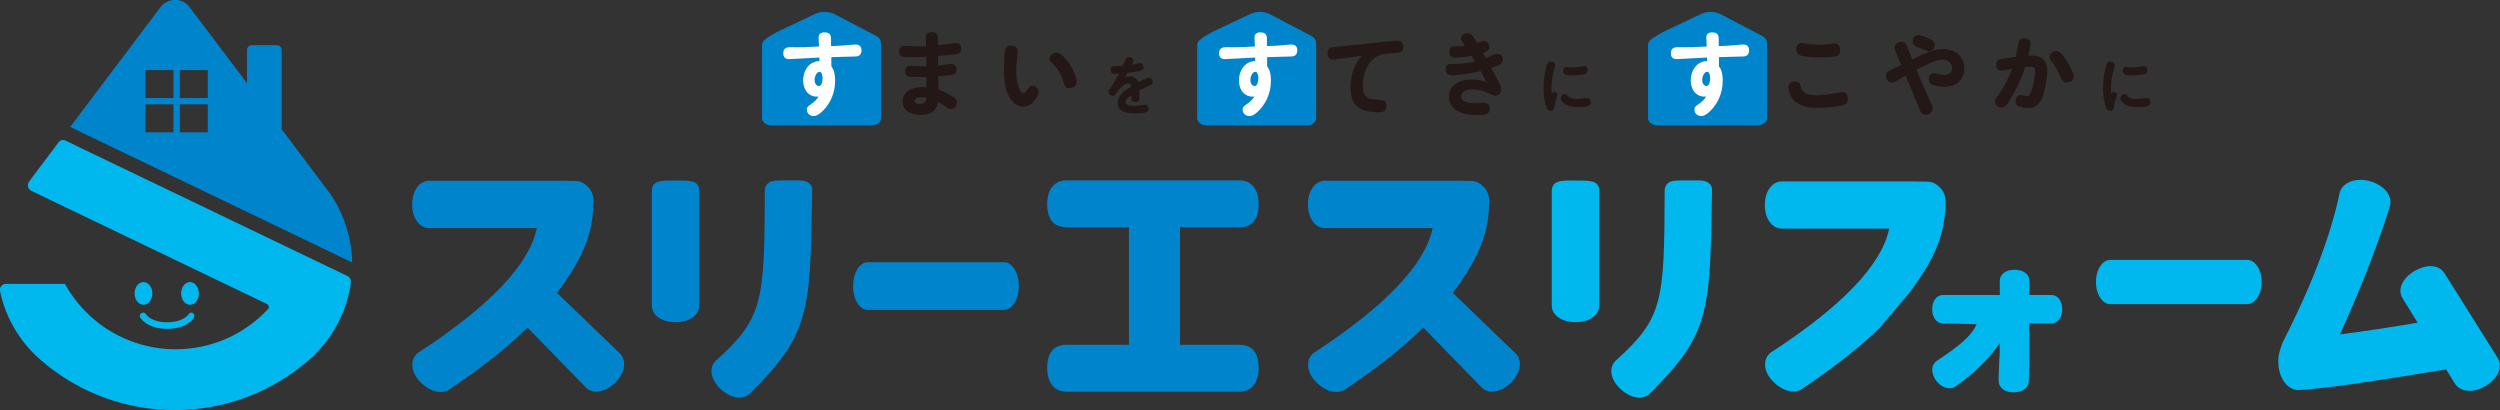
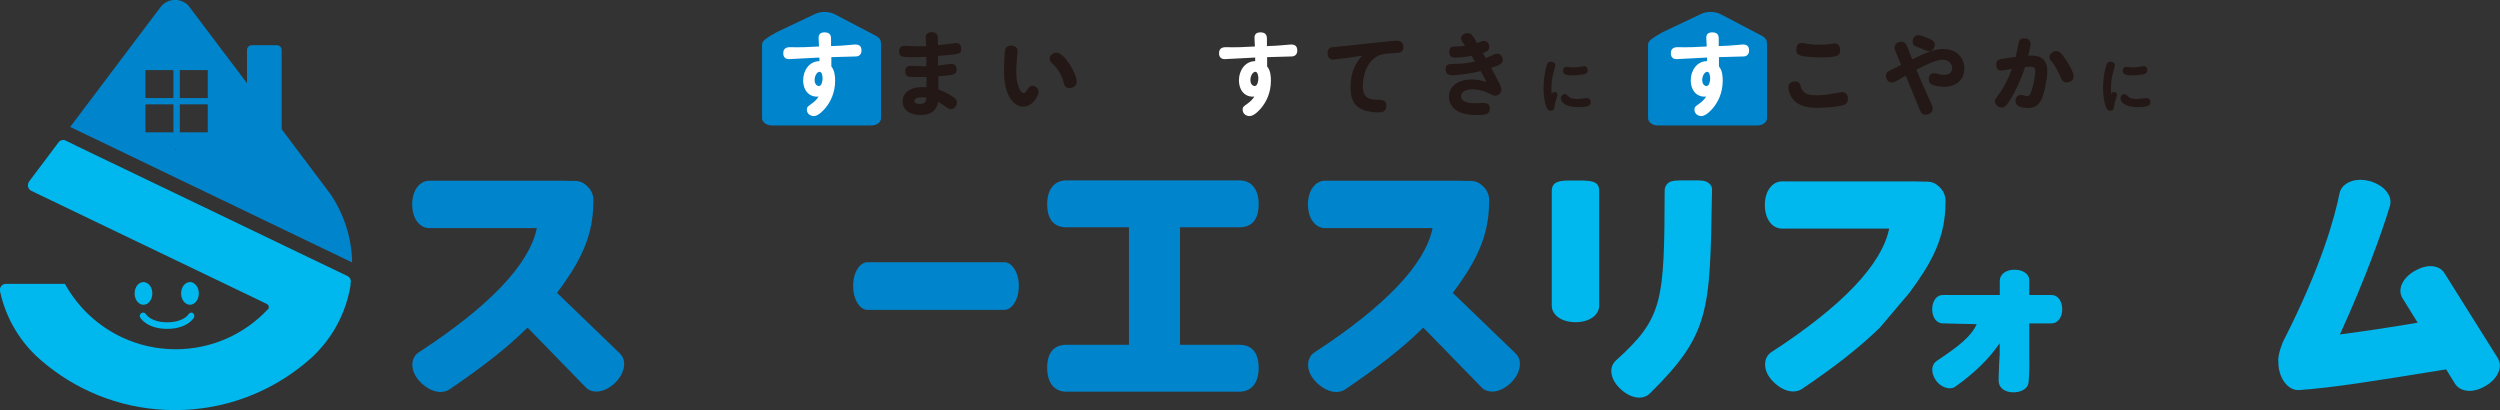
<svg xmlns="http://www.w3.org/2000/svg" id="_レイヤー_2" data-name="レイヤー 2" width="251.1" height="41.2" viewBox="0 0 251.1 41.2">
  <rect x="0" y="0" width="251.1" height="41.2" fill="#333333" stroke="none" />
  <defs>
    <style>
      .cls-1 {
        fill: #231815;
      }

      .cls-2 {
        fill: #fff;
      }

      .cls-3 {
        fill: #00b8ee;
      }

      .cls-4 {
        fill: #0085cd;
      }
    </style>
  </defs>
  <g id="_レイヤー_1-2" data-name="レイヤー 1">
    <g>
      <g>
        <path class="cls-4" d="M87.5,12.6h-9.97c-.55,0-.99-.33-.99-.73v-7.39c0-.41.52-.7,1.47-1.25l3.84-1.82c.62-.3,1.43-.28,2.03.04l3.87,2.03c.68.3.74.6.74,1v7.39c0,.41-.44.73-.99.73Z" />
-         <path class="cls-4" d="M131.21,12.6h-9.97c-.55,0-.99-.33-.99-.73v-7.39c0-.41.52-.7,1.47-1.25l3.84-1.82c.62-.3,1.43-.28,2.03.04l3.87,2.03c.68.3.74.6.74,1v7.39c0,.41-.44.73-.99.73Z" />
        <path class="cls-4" d="M176.49,12.6h-9.97c-.55,0-.99-.33-.99-.73v-7.39c0-.41.52-.7,1.47-1.25l3.84-1.82c.62-.3,1.43-.28,2.03.04l3.87,2.03c.68.3.74.6.74,1v7.39c0,.41-.44.73-.99.73Z" />
        <g>
          <path class="cls-2" d="M83.5,4.63l.9-.04c.23,0,1.36-.12,1.46-.12.22,0,.67,0,.67.6,0,.53-.42.6-.54.6-.11,0-2.22.07-2.49.07v.93c.33.41.38.99.38,1.43,0,1.3-.53,2.21-.96,2.73-.11.13-.69.83-1.18.83-.4,0-.7-.28-.7-.64,0-.26.07-.31.5-.62.31-.22.49-.42.68-.7-.9.09-1.55-.56-1.55-1.65,0-.95.6-1.9,1.63-1.91v-.36c-.45.03-2.87.16-3.06.16-.55,0-.57-.46-.57-.6,0-.49.34-.6.67-.6.22,0,1.2.02,1.4,0l1.52-.07c0-.14-.04-.75-.04-.88,0-.4.25-.54.61-.54.64,0,.64.46.64.68v.69ZM82.32,7.21c-.25,0-.5.4-.5.82,0,.46.26.61.44.61.28,0,.36-.53.36-.77,0-.29-.09-.66-.3-.66Z" />
          <path class="cls-1" d="M92.97,3.83c0-.16,0-.6.61-.6.17,0,.57.03.61.47,0,.07,0,.17.02.84.28-.02,1.72-.22,1.78-.22.12,0,.55,0,.55.56s-.12.56-2.32.74c0,.2,0,.28,0,.97.21-.02,1.14-.17,1.34-.17.08,0,.52,0,.52.54s-.22.58-1.84.7c0,.21.02,1.14.02,1.34.5.17.99.4,1.42.7.31.2.43.33.43.58,0,.33-.22.68-.6.68-.2,0-.25-.04-.7-.36-.28-.2-.44-.29-.59-.36-.16,1.05-.98,1.31-1.75,1.31-.89,0-1.81-.38-1.81-1.37,0-.73.58-1.43,2-1.43.2,0,.32,0,.39.02,0-.16,0-.96,0-1.04-.55.02-1.15,0-1.4,0-.33,0-.73-.02-.73-.58,0-.41.24-.54.54-.54.19,0,1.33.06,1.58.06,0-.19,0-.51,0-.96-.61.02-.9.04-1.33.04-1.05,0-1.4,0-1.4-.6,0-.29.14-.55.55-.55.19,0,1.01.05,1.19.05.28,0,.48,0,.97,0,0-.13-.03-.68-.03-.79ZM92.61,9.77c-.71,0-.77.29-.77.4,0,.22.35.27.53.27.62,0,.66-.34.69-.63-.12-.02-.24-.04-.45-.04Z" />
          <path class="cls-1" d="M100.84,7.17c0-.46.03-1.76.11-2.14.04-.17.14-.45.59-.45.35,0,.67.18.67.53,0,.1-.05.58-.06.67-.06.59-.08,1.13-.08,1.4,0,1.39.42,2.17.76,2.17.11,0,.21-.12.38-.38.13-.2.24-.36.48-.36.33,0,.63.29.63.62,0,.3-.54,1.48-1.55,1.48-.9,0-1.93-1.02-1.93-3.54ZM108.14,8.24c0,.38-.35.6-.73.6-.42,0-.49-.24-.6-.63-.31-1.06-.81-1.53-1-1.72-.24-.23-.38-.36-.38-.6,0-.3.29-.6.69-.6.77,0,2.03,2.06,2.03,2.96Z" />
-           <path class="cls-1" d="M113.06,5.95c.08-.14.17-.21.36-.21.32,0,.43.22.43.35,0,.1-.11.32-.16.42.12-.03.33-.06.49-.11.16-.04.25-.06.31-.06.11,0,.36.04.36.41,0,.31-.06.38-1.61.57-.09.16-.18.32-.27.48.1-.05.28-.13.52-.13.21,0,.68.08.84.6.87-.47.98-.47,1.06-.47.23,0,.4.21.4.43s-.13.28-.3.35c-.23.1-.69.3-1.06.51.01.16.02.31.02.59s0,.57-.42.57-.4-.25-.39-.67c-.33.22-.6.4-.6.68s.36.37.86.37c.33,0,.5-.03.76-.06.12-.02.27-.04.35-.04.21,0,.36.14.36.38,0,.28-.09.48-1.38.48-.46,0-1.72,0-1.72-1.06,0-.77.72-1.23,1.34-1.64-.02-.14-.08-.31-.28-.31-.24,0-.72.26-1.11.84-.23.36-.26.4-.45.4-.2,0-.43-.16-.43-.41,0-.12.03-.16.25-.47.27-.39.6-.98.79-1.34-.11.01-.3.03-.42.03-.33,0-.41-.2-.41-.4,0-.38.28-.39.41-.39.27,0,.53-.01.81-.03.05-.11.26-.57.3-.66Z" />
          <path class="cls-2" d="M127.27,4.63l.9-.04c.23,0,1.36-.12,1.46-.12.22,0,.67,0,.67.6,0,.53-.42.6-.54.6-.11,0-2.22.07-2.49.07v.93c.34.41.38.99.38,1.43,0,1.3-.53,2.21-.96,2.73-.11.13-.69.83-1.18.83-.4,0-.7-.28-.7-.64,0-.26.06-.31.5-.62.31-.22.49-.42.68-.7-.9.09-1.55-.56-1.55-1.65,0-.95.6-1.9,1.63-1.91v-.36c-.45.03-2.87.16-3.06.16-.55,0-.57-.46-.57-.6,0-.49.34-.6.67-.6.22,0,1.2.02,1.4,0l1.53-.07c0-.14-.04-.75-.04-.88,0-.4.25-.54.61-.54.64,0,.64.46.64.68v.69ZM126.09,7.21c-.25,0-.5.4-.5.82,0,.46.26.61.44.61.28,0,.36-.53.36-.77,0-.29-.09-.66-.3-.66Z" />
          <path class="cls-1" d="M134.87,5.85c-.15.02-.8.14-.93.14-.54,0-.6-.45-.6-.65,0-.55.4-.6.55-.61.15-.02.81-.07.95-.09l4.47-.47c.13,0,.85-.09.99-.09.55,0,.65.39.65.66,0,.55-.38.57-1.07.6-.69.04-1.32.08-1.87.52-.8.63-1.13,1.83-1.13,2.81,0,1.21.67,1.32,1.48,1.35.46,0,.89.03.89.6,0,.67-.58.67-.81.67-.4,0-.92-.06-1.37-.2-1.19-.38-1.42-1.3-1.42-2.32,0-1.93.86-2.84,1.18-3.18l-1.95.29Z" />
          <path class="cls-1" d="M147.77,5.61s-.93.18-1.56.18c-.2,0-.65,0-.65-.59,0-.54.38-.54.63-.54.3,0,.58,0,.95-.05-.33-.49-.39-.59-.39-.75,0-.33.33-.53.64-.53.39,0,.48.16.97.99.19-.07.51-.21.68-.21.38,0,.54.35.54.6,0,.4-.28.49-.64.61.1.17.2.34.3.51.13-.05.38-.15.57-.24.23-.12.37-.19.58-.19.4,0,.55.36.55.6,0,.39-.24.51-1.16.82.26.48.66,1.23.85,1.61.1.22.16.38.16.55,0,.42-.33.64-.64.64-.13,0-.2-.04-.73-.3-.39-.19-.98-.35-1.55-.35-.86,0-1.12.42-1.12.73,0,.46.59.67,1.36.67.15,0,.79-.03.93-.03.11,0,.6,0,.6.55,0,.66-.55.66-1.26.66-.65,0-1.15-.05-1.65-.24-1.08-.42-1.2-1.23-1.2-1.6,0-1.1,1-1.73,2.29-1.73.66,0,1.17.16,1.49.25-.34-.64-.44-.81-.6-1.09-1.47.36-2.72.42-2.8.42-.2,0-.71,0-.71-.6,0-.54.41-.54.64-.54.91,0,1.49-.06,2.31-.24l-.35-.58Z" />
          <path class="cls-1" d="M156.11,9.24c.08,0,.32.03.32.28,0,.11-.16.55-.19.65-.02.11-.12.6-.14.7-.05.23-.25.25-.34.25-.28,0-.37-.18-.47-.45-.11-.31-.26-.95-.26-1.83,0-.82.13-1.59.28-2.11.09-.35.14-.54.46-.54.2,0,.45.12.45.35,0,.07-.09.35-.14.55-.22.73-.25,1.36-.25,1.79,0,.25,0,.36.02.59.04-.11.09-.22.27-.22ZM157.16,9.45c.14,0,.18.04.38.24.09.09.28.25.86.25.26,0,.53-.04.67-.06.13-.02.23-.03.3-.03.33,0,.4.24.4.39,0,.31-.1.52-1.24.52-1.54,0-1.76-.69-1.76-.89s.14-.42.4-.42ZM157.36,6.72c.08,0,.14.01.22.02.16.02.31.03.47.03.19,0,.4-.02.58-.05.08-.01.42-.08.47-.08.28,0,.37.22.37.4,0,.31-.21.38-.39.42-.18.04-.63.11-1.09.11-.86,0-.99-.16-.99-.46,0-.28.17-.4.36-.4Z" />
          <path class="cls-2" d="M172.65,4.63l.9-.04c.23,0,1.36-.12,1.46-.12.22,0,.67,0,.67.6,0,.53-.42.6-.54.6-.11,0-2.22.07-2.49.07v.93c.34.41.38.99.38,1.43,0,1.3-.53,2.21-.96,2.73-.11.13-.69.83-1.18.83-.4,0-.7-.28-.7-.64,0-.26.06-.31.5-.62.31-.22.49-.42.68-.7-.9.09-1.55-.56-1.55-1.65,0-.95.6-1.9,1.63-1.91v-.36c-.45.03-2.87.16-3.06.16-.55,0-.57-.46-.57-.6,0-.49.34-.6.67-.6.22,0,1.2.02,1.4,0l1.53-.07c0-.14-.04-.75-.04-.88,0-.4.25-.54.61-.54.64,0,.64.46.64.68v.69ZM171.47,7.21c-.25,0-.5.4-.5.82,0,.46.26.61.44.61.28,0,.36-.53.36-.77,0-.29-.09-.66-.3-.66Z" />
          <path class="cls-1" d="M180.85,8.67c.22.72.65.9,1.75.9.07,0,.71,0,1.61-.18.14-.03.72-.14.81-.14.31,0,.58.2.58.66,0,.57-.4.65-.73.72-.57.11-1.5.2-2.25.2-.85,0-1.92-.07-2.57-.91-.3-.39-.43-.86-.43-1.15,0-.43.36-.59.66-.59.43,0,.49.2.58.48ZM181.01,4.32c.11,0,.52.07.61.09.41.07.85.08,1.16.08.28,0,.64-.02.93-.06.11-.02.46-.06.55-.06.33,0,.56.22.56.67,0,.56-.23.72-1.93.72-2.47,0-2.47-.36-2.47-.82,0-.25.1-.63.6-.63Z" />
          <path class="cls-1" d="M191.41,7.6c-.32.18-.52.3-.85.49-.18.1-.34.2-.54.2-.39,0-.6-.34-.6-.66s.2-.45.47-.58c.35-.18.73-.36,1.06-.53l-.59-1.42c-.06-.14-.07-.23-.07-.33,0-.38.39-.58.67-.58.38,0,.49.26.59.46.08.2.44,1.13.51,1.31,1.47-.73,2.31-1.04,3.1-1.04,1.49,0,2.14,1,2.14,1.95,0,1.22-.91,1.85-2.02,1.85-.35,0-.92-.07-1.22-.22-.19-.1-.34-.24-.34-.56,0-.27.13-.59.53-.59.12,0,.24.04.43.08.2.06.37.09.6.09.61,0,.8-.38.8-.67,0-.41-.33-.85-.95-.85-.42,0-.95.12-2.65,1,.45,1.07.72,1.72,1.28,2.93.3.65.36.77.36.97,0,.4-.38.62-.73.62-.22,0-.41-.11-.53-.4l-1.46-3.54ZM192.65,3.53c.1,0,.3,0,1.13.36.33.15.55.29.55.6,0,.28-.18.66-.6.66-.15,0-.76-.28-.89-.33-.56-.2-.73-.27-.73-.66,0-.36.25-.63.56-.63Z" />
          <path class="cls-1" d="M202.16,9.57c-.68,1.23-.89,1.23-1.12,1.23-.37,0-.67-.3-.67-.62,0-.2.07-.29.3-.58.61-.82,1.07-1.73,1.41-2.69-.17.03-.91.18-1.06.18-.5,0-.52-.51-.52-.6,0-.45.24-.5.45-.55.18-.04,1.19-.2,1.51-.23.11-.46.12-.54.26-1.3.06-.32.16-.56.6-.56.42,0,.63.23.63.53,0,.26-.17.94-.23,1.21.63-.03,1.91-.08,1.91,1.57,0,.73-.26,2.05-.53,2.69-.22.53-.56,1-1.43,1-.22,0-1.23-.02-1.23-.69,0-.34.19-.63.54-.63.11,0,.56.14.61.14.23,0,.36-.23.5-.7.24-.76.33-1.6.33-1.78,0-.35-.07-.49-.56-.49-.15,0-.33.02-.46.03-.46,1.44-1.05,2.51-1.24,2.85ZM207.58,8.28c-.38,0-.47-.2-.64-.59-.2-.45-.49-1.06-.83-1.46-.19-.22-.26-.32-.26-.48,0-.33.31-.62.68-.62.3,0,.53.19.99.91.33.5.75,1.23.75,1.62,0,.48-.44.62-.69.62Z" />
          <path class="cls-1" d="M212.31,9.24c.08,0,.32.03.32.28,0,.11-.16.55-.19.65-.02.11-.12.6-.14.7-.05.23-.25.25-.34.25-.28,0-.37-.18-.47-.45-.11-.31-.26-.95-.26-1.83,0-.82.13-1.59.28-2.11.09-.35.14-.54.46-.54.2,0,.45.12.45.35,0,.07-.09.35-.14.55-.22.73-.25,1.36-.25,1.79,0,.25,0,.36.02.59.04-.11.09-.22.27-.22ZM213.37,9.45c.14,0,.18.04.38.24.09.09.28.25.86.25.26,0,.53-.04.67-.06.13-.02.23-.03.3-.03.33,0,.4.24.4.39,0,.31-.1.52-1.24.52-1.54,0-1.76-.69-1.76-.89s.14-.42.4-.42ZM213.57,6.72c.08,0,.14.01.22.02.16.02.31.03.47.03.19,0,.4-.02.58-.05.08-.01.42-.08.47-.08.28,0,.37.22.37.4,0,.31-.21.38-.39.42-.18.04-.63.11-1.09.11-.86,0-.99-.16-.99-.46,0-.28.17-.4.36-.4Z" />
        </g>
      </g>
      <g>
        <path class="cls-4" d="M124.49,34.63h-5.97v-11.8h5.97c.88,0,1.93-.4,1.93-2.32,0-1.5-.72-2.39-1.93-2.39h-17.38c-1.21,0-1.93.89-1.93,2.39,0,1.91,1.05,2.32,1.93,2.32h6.28v11.8h-6.28c-.88,0-1.93.4-1.93,2.32,0,1.5.72,2.39,1.93,2.39h17.38c1.21,0,1.93-.89,1.93-2.39,0-1.91-1.05-2.32-1.93-2.32Z" />
        <path class="cls-4" d="M62.27,35.51l-6.32-6.09c1.98-2.69,3.47-5.13,3.63-8.54v-.17c.05-.68.09-1.38-.62-2.03-.54-.5-.95-.51-1.43-.51-.1,0-.22,0-.34,0-.47-.02-.67-.02-1.24-.02h-12.82c-1,0-1.73,1-1.73,2.38s.71,2.38,1.73,2.38h10.79c-.74,3.63-4.73,7.83-11.86,12.48-.35.23-.58.59-.63,1.04-.08.62.18,1.3.72,1.87.66.7,1.42,1.07,2.1,1.07.33,0,.64-.09.91-.27,3.26-2.21,5.75-4.16,7.61-5.99l.24-.23-.22-.18,6.05,6.21c.27.28.64.42,1.06.42h0c.62,0,1.3-.32,1.9-.89.57-.58.9-1.27.89-1.9,0-.41-.15-.77-.43-1.04Z" />
        <path class="cls-4" d="M152.24,35.51l-6.32-6.09c1.98-2.69,3.47-5.13,3.63-8.54v-.17c.05-.68.09-1.38-.62-2.03-.54-.5-.95-.51-1.43-.51-.1,0-.22,0-.34,0-.47-.02-.67-.02-1.24-.02h-12.82c-1,0-1.73,1-1.73,2.38s.71,2.38,1.73,2.38h10.79c-.74,3.63-4.73,7.83-11.86,12.48-.35.23-.58.59-.63,1.04-.08.62.18,1.3.72,1.87.66.7,1.42,1.07,2.1,1.07.33,0,.64-.09.91-.27,3.26-2.21,5.75-4.16,7.61-5.99l.24-.23-.22-.18,6.05,6.21c.27.28.64.42,1.06.42h0c.62,0,1.3-.32,1.9-.89.57-.58.9-1.27.89-1.9,0-.41-.15-.77-.43-1.04Z" />
        <line class="cls-4" x1="189.22" y1="32.65" x2="189" y2="32.48" />
        <path class="cls-3" d="M191.77,29.42c1.98-2.68,3.46-5.1,3.62-8.48v-.17c.05-.67.08-1.37-.62-2.02-.54-.5-.95-.5-1.43-.51-.1,0-.22,0-.34,0-.47-.02-.67-.02-1.23-.02h-12.78c-1,0-1.73.99-1.73,2.37s.71,2.37,1.73,2.37h10.76c-.74,3.61-4.71,7.78-11.82,12.4-.35.22-.58.59-.63,1.03-.08.62.18,1.29.72,1.86.65.69,1.41,1.07,2.09,1.07.33,0,.64-.09.9-.27,3.25-2.19,5.73-4.14,7.59-5.94l.23-.22" />
-         <path class="cls-4" d="M74.28,39.94c-.62,0-1.3-.31-1.9-.87-.6-.56-.92-1.2-.92-1.81,0-.42.17-.79.47-1.06,4.75-4.28,4.85-5.92,4.89-17.1,0-.26.13-.5.28-.66.35-.35.99-.32,1.88-.32h.29c.18,0,.35,0,.5,0,.16,0,.36,0,.49,0,.55,0,.88.14,1.11.38.15.15.22.35.21.61l-.02.8c-.19,11.34-.23,13.7-6.22,19.6-.28.28-.66.43-1.09.43ZM67.86,32.36c-1.39,0-2.39-.7-2.39-1.67v-11.51c0-1.05.98-1.05,2.02-1.05h.41c1.5,0,2.33,0,2.33,1.05v11.51c0,.97-.99,1.67-2.37,1.67Z" />
        <path class="cls-3" d="M164.66,39.94c-.62,0-1.3-.31-1.9-.87-.6-.56-.92-1.2-.92-1.81,0-.42.17-.79.47-1.06,4.75-4.28,4.85-5.92,4.89-17.1,0-.26.13-.5.28-.66.35-.35.99-.32,1.88-.32h.29c.18,0,.35,0,.5,0,.16,0,.36,0,.49,0,.55,0,.88.14,1.11.38.15.15.22.35.21.61l-.02.8c-.19,11.34-.23,13.7-6.22,19.6-.28.28-.66.43-1.09.43ZM158.25,32.36c-1.39,0-2.39-.7-2.39-1.67v-11.51c0-1.05.98-1.05,2.02-1.05h.41c1.5,0,2.33,0,2.33,1.05v11.51c0,.97-.99,1.67-2.37,1.67Z" />
        <path class="cls-4" d="M100.9,26.34h-13.79c-.68,0-1.42.91-1.42,2.38s.73,2.4,1.42,2.4h13.79c.69,0,1.43-.97,1.43-2.4s-.74-2.38-1.43-2.38Z" />
-         <path class="cls-3" d="M248.06,39.26c-.65,0-1.19-.26-1.48-.72l-.89-1.44c-7.52,1.22-11.33,1.83-14.78,2.08-.03,0-.06,0-.09,0-1.07,0-1.97-1.26-1.98-2.76-.11-.78.46-2.09.49-2.15,3.83-7.49,5.18-12.49,5.64-14.81.16-.84,1-1.4,2.1-1.4.29,0,.6.04.91.12.87.24,1.57.72,1.9,1.32.23.4.28.83.15,1.23-.79,2.61-2.56,7.52-5.01,12.86,2.49-.32,5.11-.72,7.81-1.18l-1.53-2.47c-.52-.86-.01-2,1.2-2.71.54-.32,1.1-.5,1.61-.5.62,0,1.12.25,1.4.69l5.35,8.52c.55.89.05,2.08-1.2,2.82-.53.32-1.09.5-1.62.5Z" />
+         <path class="cls-3" d="M248.06,39.26c-.65,0-1.19-.26-1.48-.72l-.89-1.44c-7.52,1.22-11.33,1.83-14.78,2.08-.03,0-.06,0-.09,0-1.07,0-1.97-1.26-1.98-2.76-.11-.78.46-2.09.49-2.15,3.83-7.49,5.18-12.49,5.64-14.81.16-.84,1-1.4,2.1-1.4.29,0,.6.04.91.12.87.24,1.57.72,1.9,1.32.23.4.28.83.15,1.23-.79,2.61-2.56,7.52-5.01,12.86,2.49-.32,5.11-.72,7.81-1.18l-1.53-2.47c-.52-.86-.01-2,1.2-2.71.54-.32,1.1-.5,1.61-.5.62,0,1.12.25,1.4.69l5.35,8.52c.55.89.05,2.08-1.2,2.82-.53.32-1.09.5-1.62.5" />
        <g>
          <path class="cls-3" d="M203.82,36.42v-3.94h2.25c.61,0,1.06-.6,1.06-1.42s-.45-1.43-1.06-1.43h-2.25v-1.48c0-.62-.61-1.06-1.49-1.06s-1.47.48-1.47,1.11v1.43h-5.73c-.61,0-1.06.6-1.06,1.43s.45,1.42,1.05,1.42l3.42.08c-.56,1.23-1.75,2.18-4.03,3.7-.54.37-.58,1.17-.09,1.91.34.5.89.83,1.42.83.21,0,.39-.05.54-.16,1.91-1.34,3.44-2.84,4.47-4.37v1.67c0,.23,0,.4-.04.53.96.43,1.87.94,2.77,1.5.17-.44.23-.99.23-1.74Z" />
          <path class="cls-3" d="M200.86,35.76c-.05.73-.1,1.28-.12,2.33,0,.29.03.57.22.8.25.31.66.49,1.16.51.76.04,1.38-.27,1.58-.77.03-.09.05-.18.06-.27.14-2.12.1-3.13-.66-3.84-.84.63-1.49.51-2.23,1.24Z" />
        </g>
-         <path class="cls-3" d="M225.73,26.1h-13.79c-.68,0-1.42.85-1.42,2.21s.73,2.24,1.42,2.24h13.79c.69,0,1.43-.9,1.43-2.24s-.74-2.21-1.43-2.21Z" />
      </g>
      <g>
        <path class="cls-4" d="M33.24,19.56l-.85-1.13-4.1-5.45v-7.96c0-.26-.21-.48-.48-.48h-2.52c-.26,0-.48.21-.48.48v3.34L19.17.89h0s-.22-.3-.22-.3c-.18-.2-.41-.35-.66-.46-.22-.09-.45-.14-.7-.14s-.48.05-.69.13c-.34.14-.64.38-.84.68h0S7.05,12.75,7.05,12.75l1.54.74,1.38.66,4.97,2.39,2.7,1.3,6.04,2.9,6.57,3.16,5.12,2.46c-.05-2.51-.83-4.84-2.13-6.79ZM17.42,13.29h-2.81v-2.81h2.81v2.81ZM17.42,9.85h-2.81v-2.81h2.81v2.81ZM17.65,15.03s-.06-.03-.09-.04c.03-.01.06-.03.09-.04v.08ZM20.87,13.29h-2.81v-2.81h2.81v2.81ZM20.87,9.85h-2.81v-2.81h2.81v2.81Z" />
        <path class="cls-3" d="M35.21,28.51h.02c-.28,1.87-.97,3.6-1.97,5.11-.53.79-1.14,1.52-1.82,2.17-.03.03-.06.06-.09.08-.29.26-.59.52-.9.77-3.5,2.83-7.96,4.53-12.8,4.55-.03,0-.06,0-.09,0-4.84,0-9.29-1.67-12.8-4.47-.4-.32-.79-.66-1.17-1.01C1.81,33.99.53,31.75,0,29.23h0s-.01-.08-.01-.12c0-.33.27-.6.6-.6h5.93c1.3,2.35,3.31,4.24,5.75,5.38,1.63.76,3.45,1.19,5.37,1.19,1.81,0,3.53-.38,5.09-1.06,1.57-.69,2.97-1.68,4.13-2.91,0,0,0,0,0,0,.04-.02.07-.06.09-.09h0c.03-.05.05-.11.05-.18,0-.14-.08-.25-.2-.31h0s-2.03-.98-2.03-.98l-2.17-1.04-4.96-2.38-7.06-3.39-5.43-2.61-2.04-.98h0c-.19-.11-.31-.31-.31-.54,0-.12.04-.24.1-.34h0s.18-.25.18-.25l2.76-3.67.07-.1c.11-.12.27-.19.44-.19.04,0,.09,0,.13.01l.26.12h0s.86.42.86.42l.28.14,5.87,2.82,3.88,1.86,6.87,3.3,5.47,2.63,4.9,2.35s.04.02.06.03c.19.1.31.3.31.53,0,.08-.02.16-.05.24ZM14.41,28.33c-.49,0-.89.51-.89,1.14s.4,1.14.89,1.14.89-.51.89-1.14-.4-1.14-.89-1.14ZM19.08,28.33c-.49,0-.89.51-.89,1.14s.4,1.14.89,1.14.89-.51.89-1.14-.4-1.14-.89-1.14ZM19.39,31.44c-.16-.09-.36-.03-.45.12-.02.04-.51.8-2.14.81-1.63,0-2.11-.77-2.14-.81-.09-.16-.29-.21-.45-.12-.16.09-.22.29-.13.45.03.05.66,1.13,2.7,1.14h0s0,0,0,0,0,0,0,0h0c2.04,0,2.68-1.09,2.7-1.14.09-.16.03-.36-.13-.45Z" />
      </g>
    </g>
  </g>
</svg>